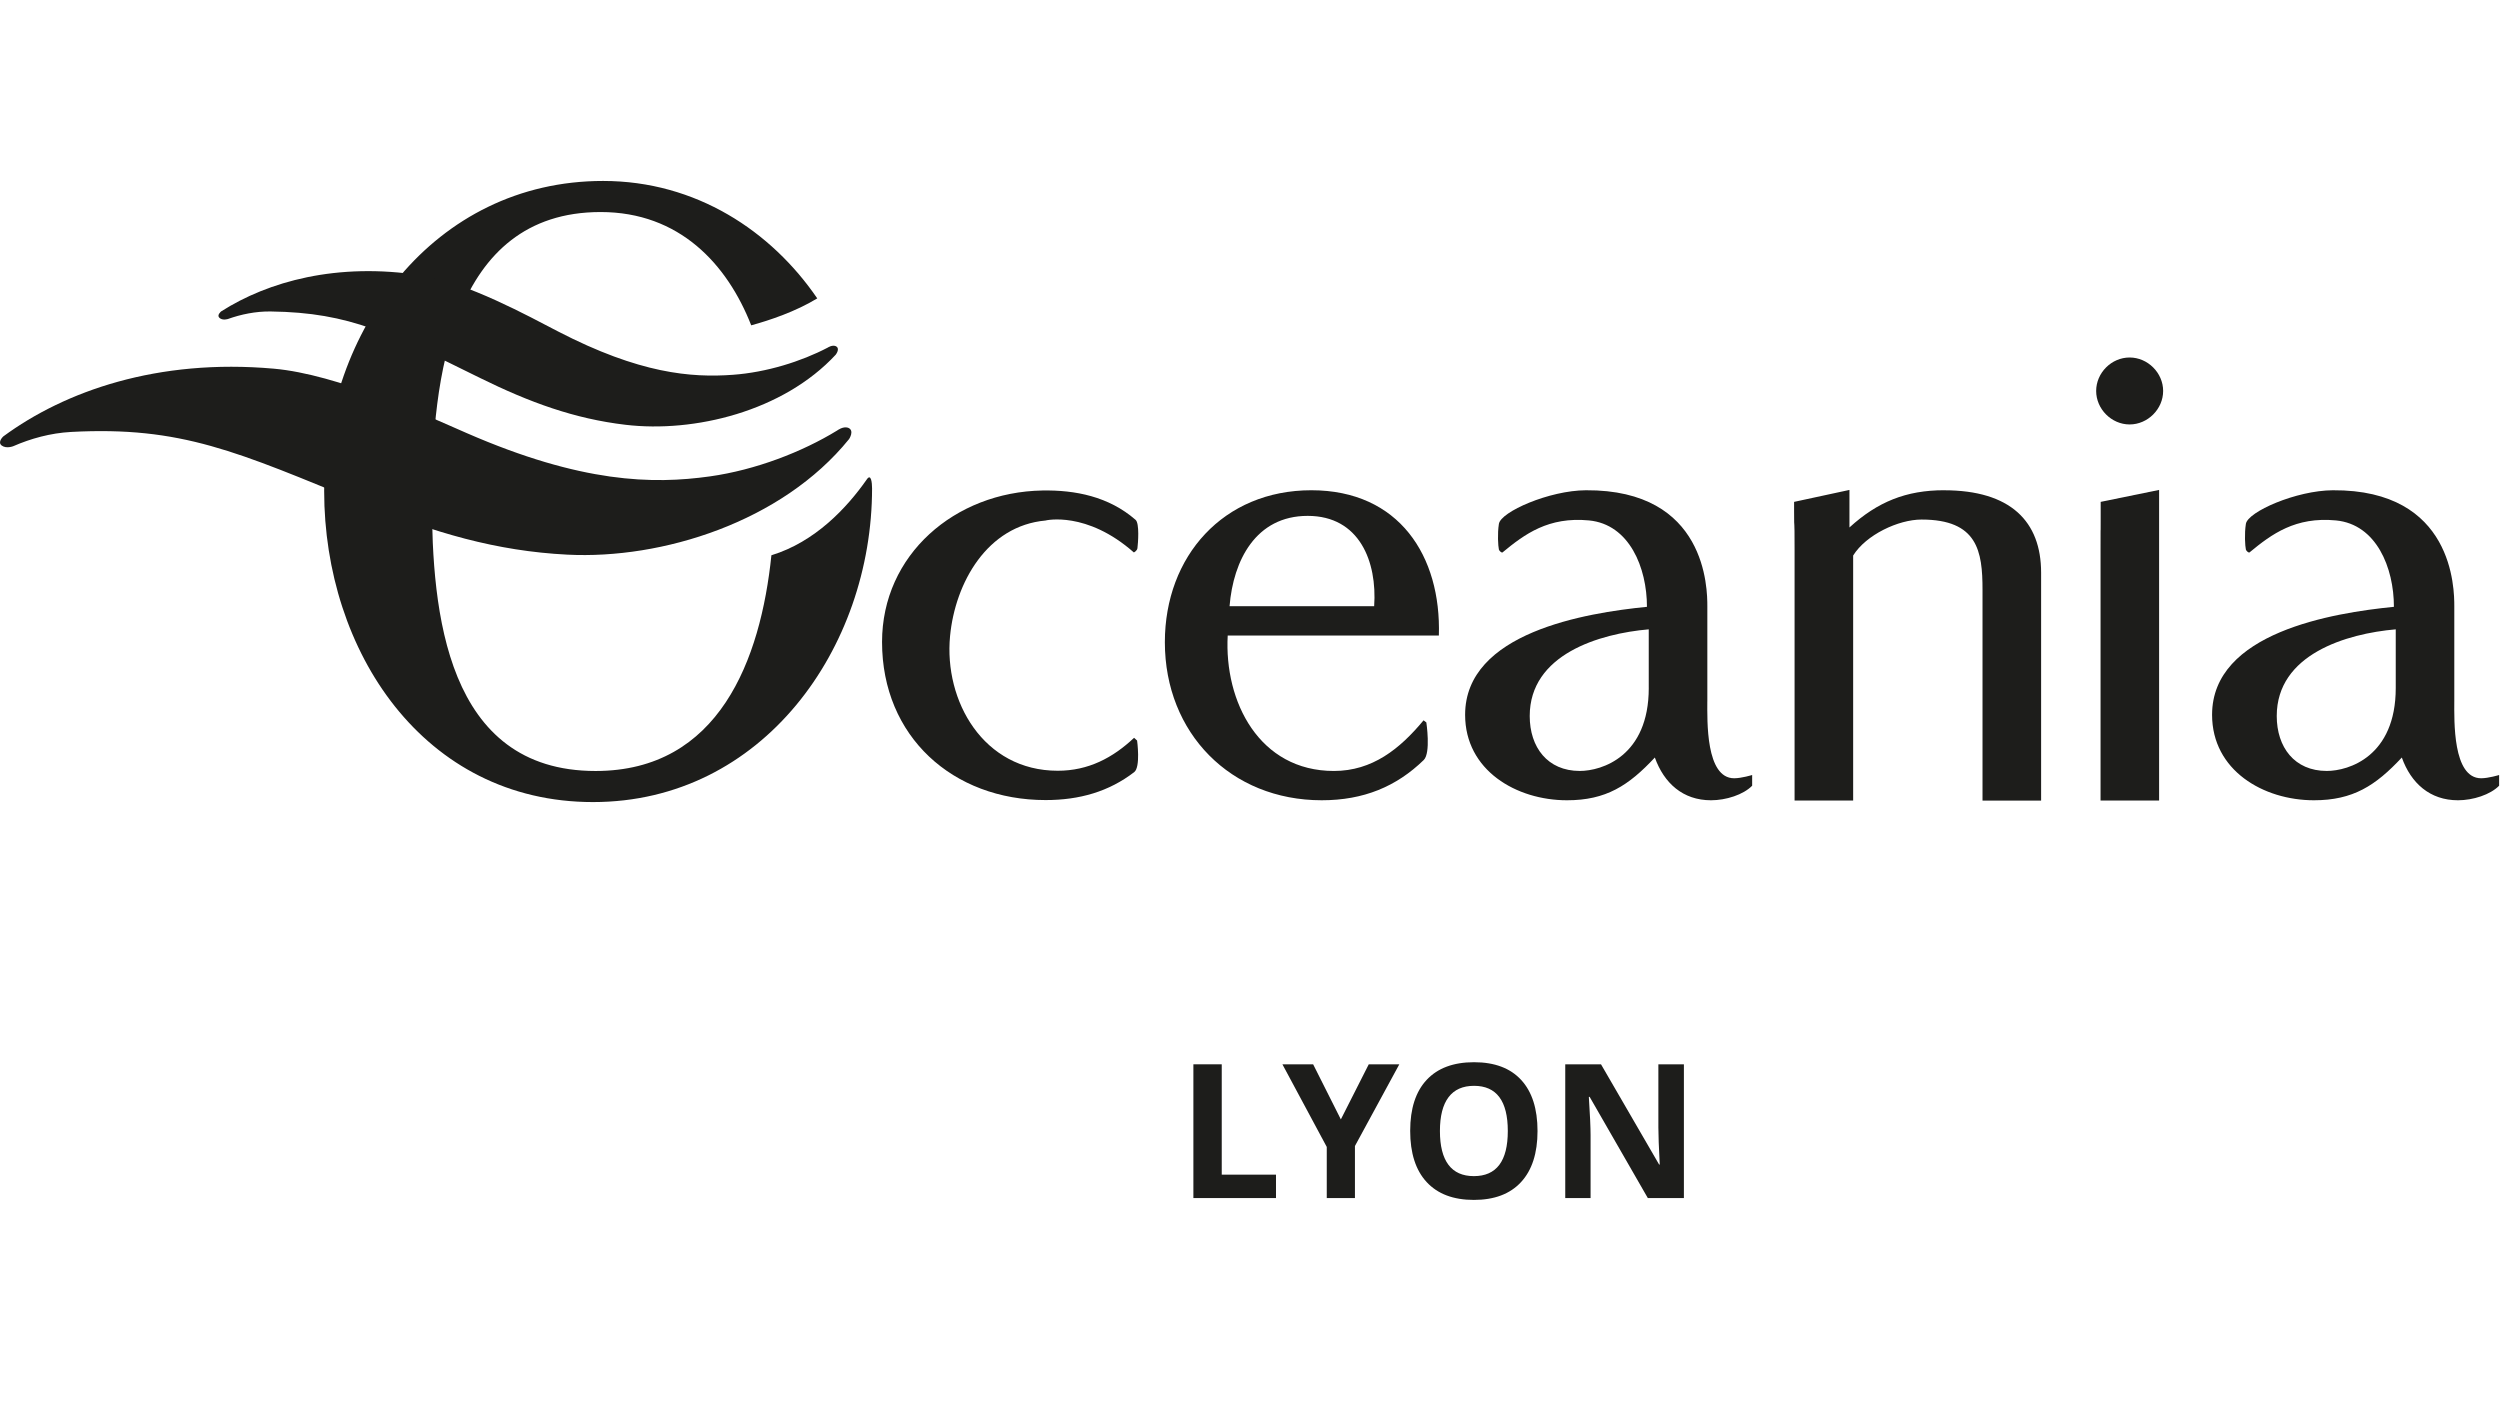
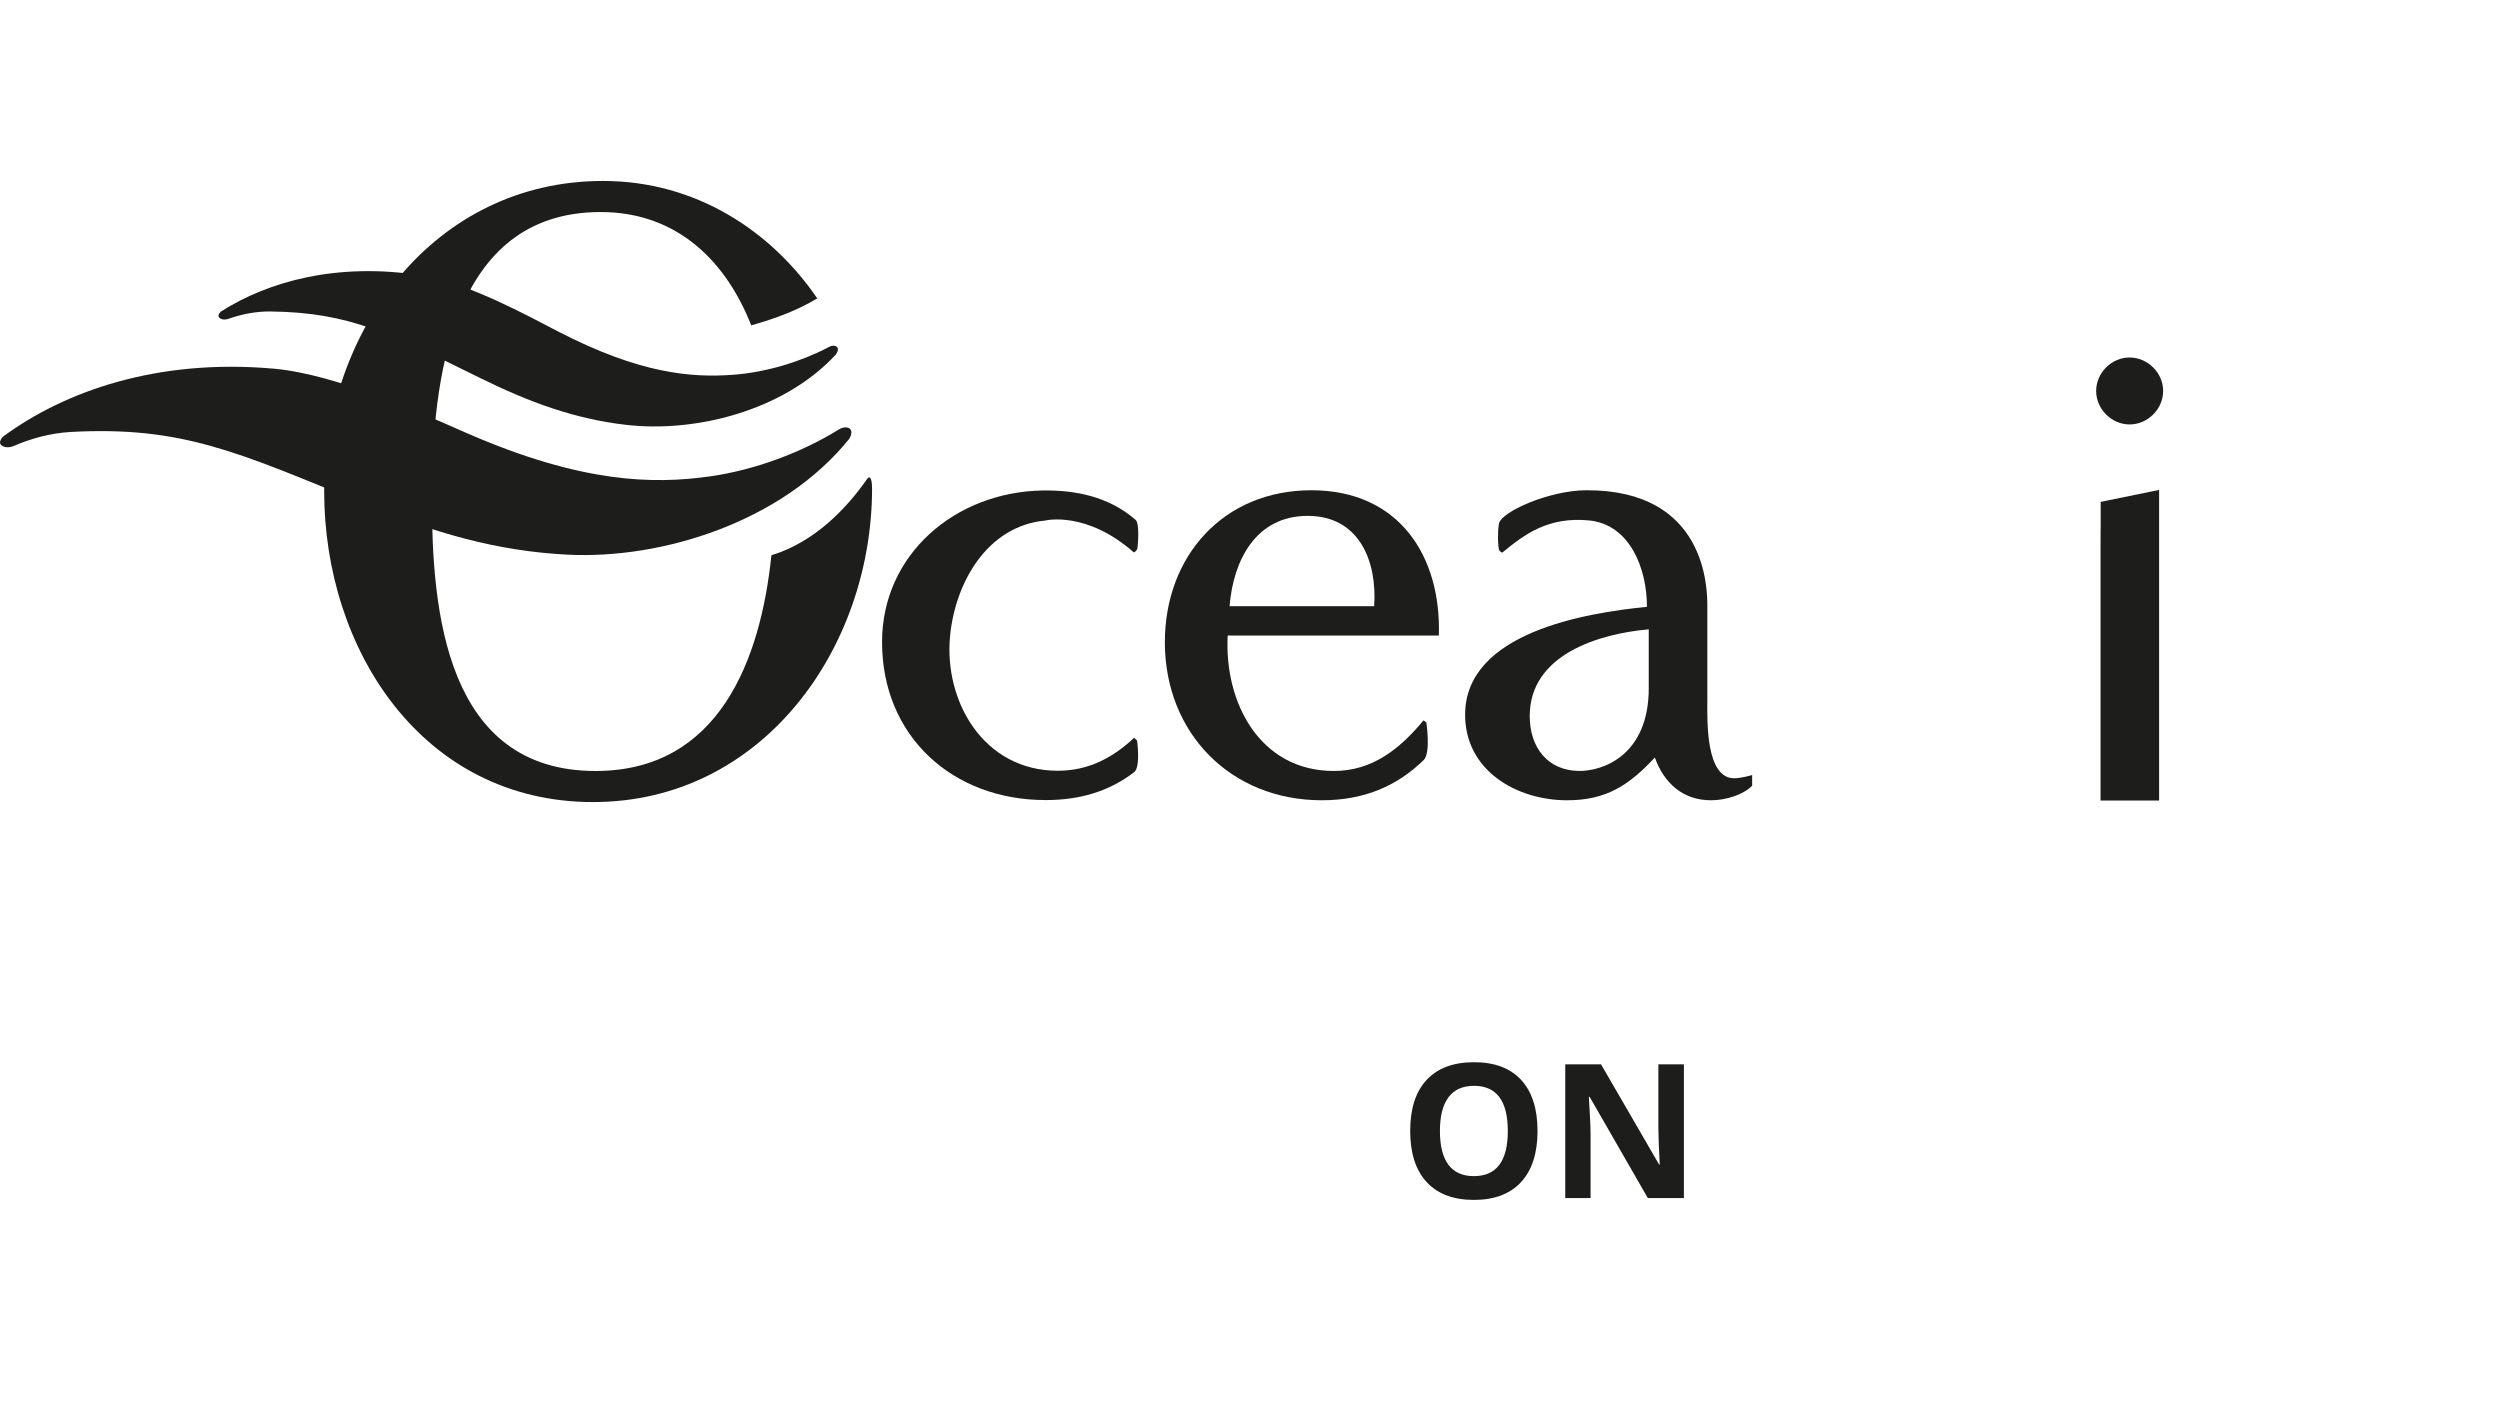
<svg xmlns="http://www.w3.org/2000/svg" id="Calque_1" viewBox="0 0 1134 647">
  <defs>
    <style>
      .cls-1 {
        fill: #1d1d1b;
      }
    </style>
  </defs>
  <path class="cls-1" d="M385.11,199.2c-30.47,37.64-84.87,54.57-127.73,52.39-32.2-1.61-60.66-9.97-92.29-23.04-57.63-23.72-82.84-35.3-132.89-32.62-9.28.51-18.29,3.01-26.15,6.45,0,0-3.16,1.29-5.28-.29-2.08-1.59.74-4.14.74-4.14,27.92-20.53,69.96-35.4,122.65-30.72,29.2,2.59,68.47,20.93,87.49,29.2,52.25,22.78,84.52,23.28,110.32,19.67,20.79-2.92,41.95-11.12,57.78-20.83,0,0,2.59-1.98,4.86-1.27,3.22,1.17.51,5.2.51,5.2" />
  <path class="cls-1" d="M623.32,274.97c1.4-20.21-6.64-40.97-30.16-40.97s-33.76,20.2-35.43,40.97h65.61-.01ZM556.89,288.26c-1.65,30.16,14.39,61.45,48.16,61.45,17.44,0,29.89-9.97,40.68-22.97l1.26.96s2.09,13.84-1.18,17.04c-12.4,12.04-27.25,18.26-46.28,18.26-41.25,0-71.15-30.44-71.15-71.7,0-39.03,26.58-68.92,66.44-68.92s58.95,29.9,57.85,65.89h-95.78,0Z" />
-   <path class="cls-1" d="M881.83,222.37c-17.18,0-30.17,5.25-42.92,16.89v-17.03l-25.11,5.42v4.4c0,11.08.22-.81.22,18v113.08h26.57v-111.14c5.84-9.4,20.5-16.32,31.01-16.32,25.47,0,27.67,14.38,27.67,31.83v95.64h26.58v-103.38c0-23.24-13.85-37.37-44.02-37.37" />
  <path class="cls-1" d="M979.37,222.23l-26.5,5.42v8.13c0,11.92-.06-4.55-.06,14.26v113.08h26.56v-140.9h0Z" />
  <path class="cls-1" d="M393.07,217.62c-9.01,12.82-23.33,28.17-43.16,34.25-4.89,47.32-23.71,97.85-79.75,97.85-67.88,0-74.25-72.34-74.25-123.44,0-53.75,8.71-130.1,76.53-130.1,35.78,0,57.43,23.64,68.31,51.39,8.43-2.31,20.14-6.24,29.96-12.22-20.83-30.5-54.99-53.27-97.14-53.27-76.99,0-126.53,68.24-126.53,140.67s44.97,141.07,121.95,141.07,126.58-69.88,126.58-142.33c0-2.44-.43-7.05-2.5-3.88" />
  <path class="cls-1" d="M965.99,192.53c8.24,0,15.21-6.98,15.21-15.19s-6.98-15.18-15.21-15.18-15.17,6.96-15.17,15.18,6.97,15.19,15.17,15.19" />
  <path class="cls-1" d="M379.16,160.81c-23.96,25.87-64.34,35.56-95.39,31.88-23.33-2.75-43.61-10.21-66.01-21.24-40.74-20.05-58.52-29.69-95.03-30.17-6.77-.08-13.43,1.31-19.32,3.41,0,0-2.37.8-3.82-.46-1.46-1.25.73-2.98.73-2.98,21.3-13.57,52.57-22.32,90.67-16.36,21.1,3.29,48.77,18.53,62.19,25.48,36.87,19.08,60.31,21.03,79.24,19.64,15.25-1.1,31.05-6.05,43.03-12.33,0,0,1.96-1.32,3.59-.69,2.28,1.01.1,3.81.1,3.81" />
  <path class="cls-1" d="M747.88,312.06c0,31.02-21.31,37.64-31.29,37.64-14.67,0-22.71-10.78-22.71-24.91,0-27.97,31.56-37.38,53.99-39.32v26.58h.01ZM774.45,318.14v-43.17c0-7.77-.27-52.92-55.08-52.59-16.65.09-38.6,9.76-39.47,15.25-.71,4.53-.36,9.98,0,11.64.13.6,1.29,1.62,1.65,1.3,10.12-8.36,20.85-16.25,39.2-14.51,18.37,1.76,26.31,21.46,26.31,39.19-27.69,2.76-82.48,11.62-82.48,48.98,0,25.21,23.24,38.77,46.22,38.77,17.71,0,27.94-6.65,39.84-19.39,4.16,11.63,12.73,19.39,25.47,19.39,6.85,0,14.69-2.53,18.67-6.6v-4.86s-4.81,1.48-8.16,1.48c-12.99,0-12.18-26.28-12.18-34.87" />
  <path class="cls-1" d="M474.33,236.08s18.51-4.45,39.99,14.51c0,0,1.47-.69,1.63-1.96.26-2.13,1-11.24-.85-12.83-12.16-10.6-27.39-13.57-42.29-13.31-39.67.71-72.71,29.13-72.71,68.72,0,42.9,32.11,71.7,74.19,71.7,15.41,0,28.71-3.85,40.19-12.68,2.96-2.28,1.31-14.32,1.31-14.32l-1.37-1.24c-9.69,9.12-20.76,14.94-34.61,14.94-33.76,0-51.68-31.62-48.86-61.09,2.32-24.24,16.86-50.06,43.38-52.42" />
-   <path class="cls-1" d="M1086.71,312.06c0,31.02-21.31,37.64-31.29,37.64-14.66,0-22.69-10.78-22.69-24.91,0-27.97,31.54-37.38,53.98-39.32v26.58h0ZM1113.27,318.14v-43.17c0-7.77-.26-52.92-55.08-52.59-16.65.09-38.59,9.76-39.46,15.25-.71,4.53-.36,9.98,0,11.64.13.6,1.28,1.62,1.65,1.3,10.11-8.36,20.85-16.25,39.2-14.51,18.37,1.76,26.3,21.46,26.3,39.19-27.69,2.76-82.48,11.62-82.48,48.98,0,25.21,23.25,38.77,46.22,38.77,17.72,0,27.96-6.65,39.85-19.39,4.15,11.63,12.74,19.39,25.46,19.39,6.85,0,14.69-2.53,18.67-6.6v-4.86s-4.82,1.48-8.15,1.48c-12.99,0-12.18-26.28-12.18-34.87" />
  <g>
-     <path class="cls-1" d="M541.32,543.45v-60.68h12.86v50.05h24.61v10.62h-37.47Z" />
-     <path class="cls-1" d="M608.21,507.76l12.66-24.99h13.86l-20.13,37.06v23.62h-12.78v-23.2l-20.12-37.48h13.94l12.57,24.99Z" />
    <path class="cls-1" d="M697.42,513.03c0,10.04-2.49,17.76-7.47,23.16-4.98,5.4-12.12,8.09-21.41,8.09s-16.43-2.7-21.41-8.09c-4.98-5.39-7.47-13.14-7.47-23.24s2.5-17.81,7.49-23.14c4.99-5.33,12.15-7.99,21.47-7.99s16.45,2.68,21.39,8.05c4.94,5.37,7.41,13.09,7.41,23.16ZM653.15,513.03c0,6.78,1.29,11.88,3.86,15.31,2.57,3.43,6.42,5.15,11.54,5.15,10.26,0,15.39-6.82,15.39-20.46s-5.1-20.5-15.31-20.5c-5.12,0-8.98,1.72-11.58,5.17-2.6,3.44-3.9,8.56-3.9,15.34Z" />
    <path class="cls-1" d="M763.81,543.45h-16.35l-26.39-45.9h-.37c.53,8.11.79,13.89.79,17.35v28.55h-11.49v-60.68h16.22l26.35,45.45h.29c-.41-7.88-.62-13.46-.62-16.73v-28.72h11.58v60.68Z" />
  </g>
</svg>